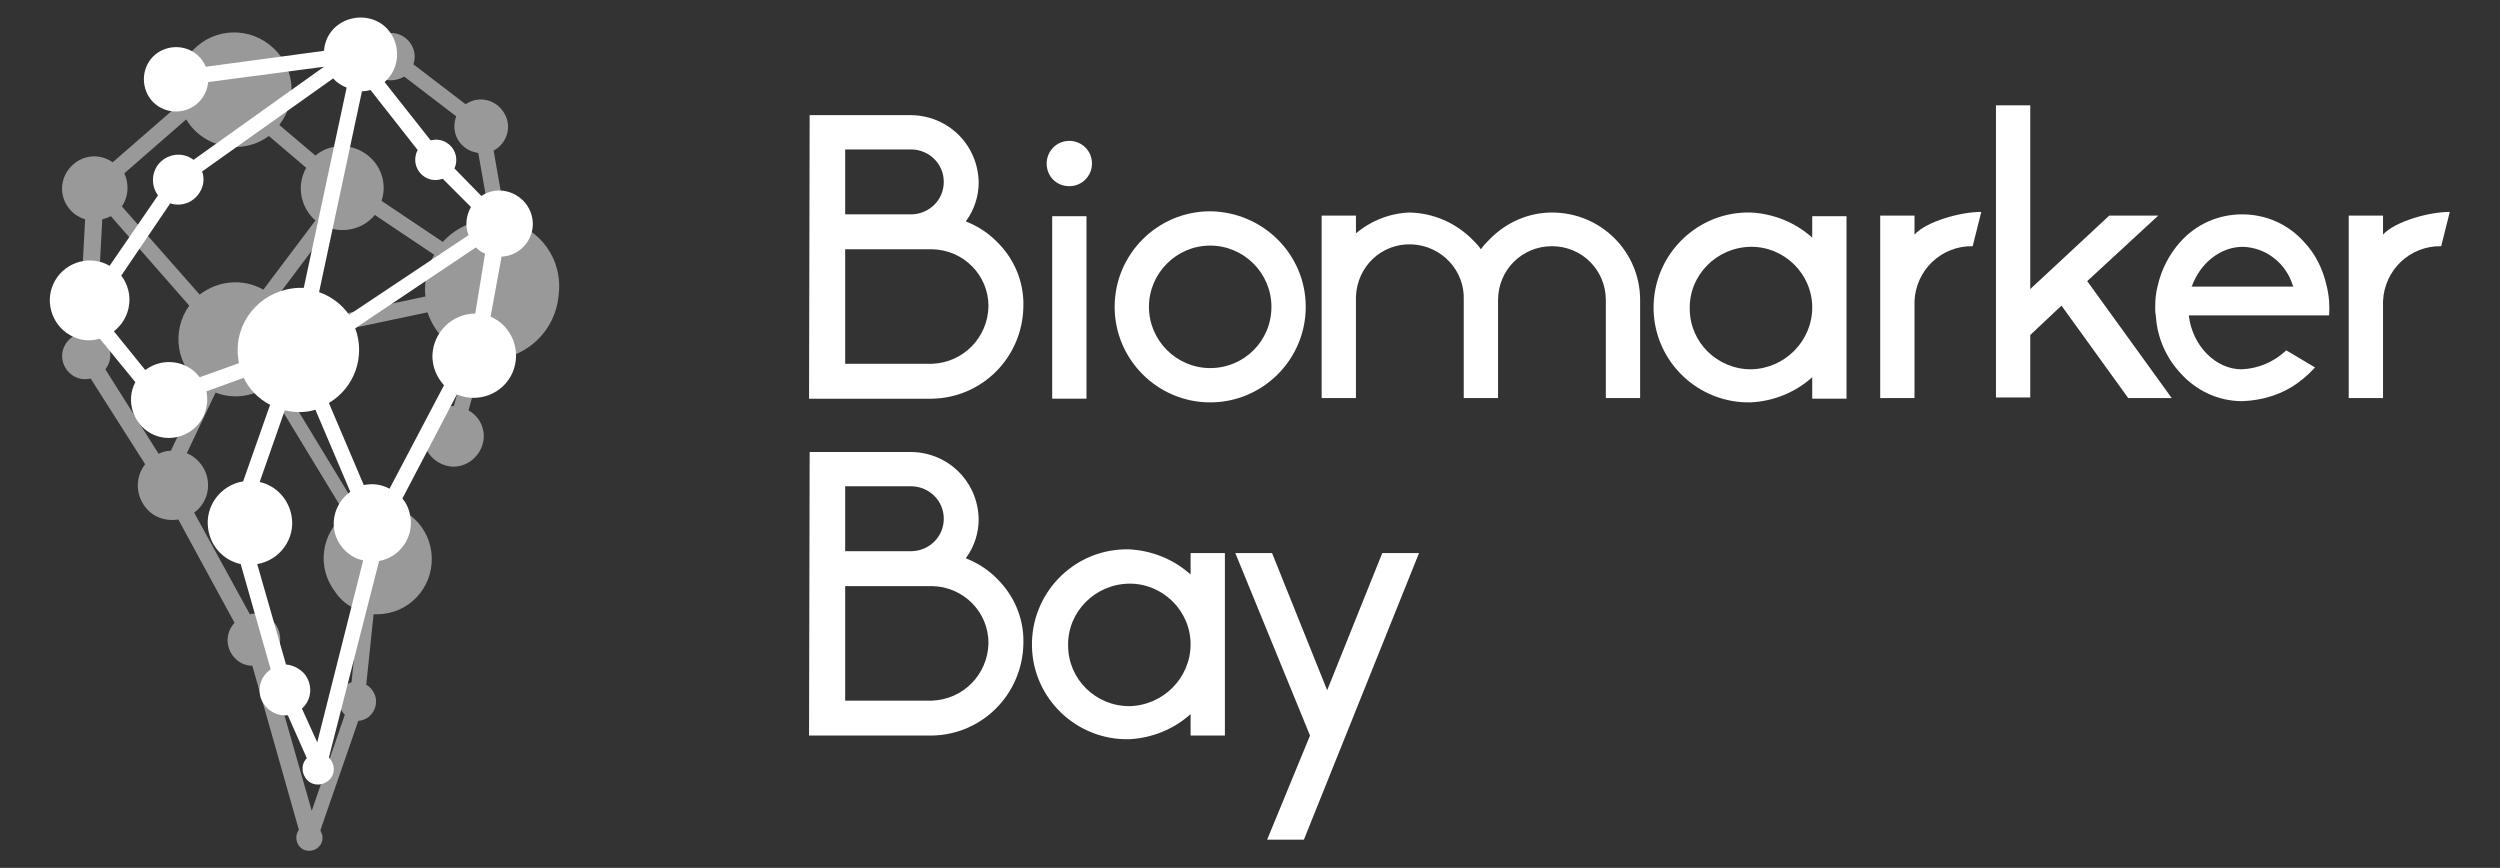
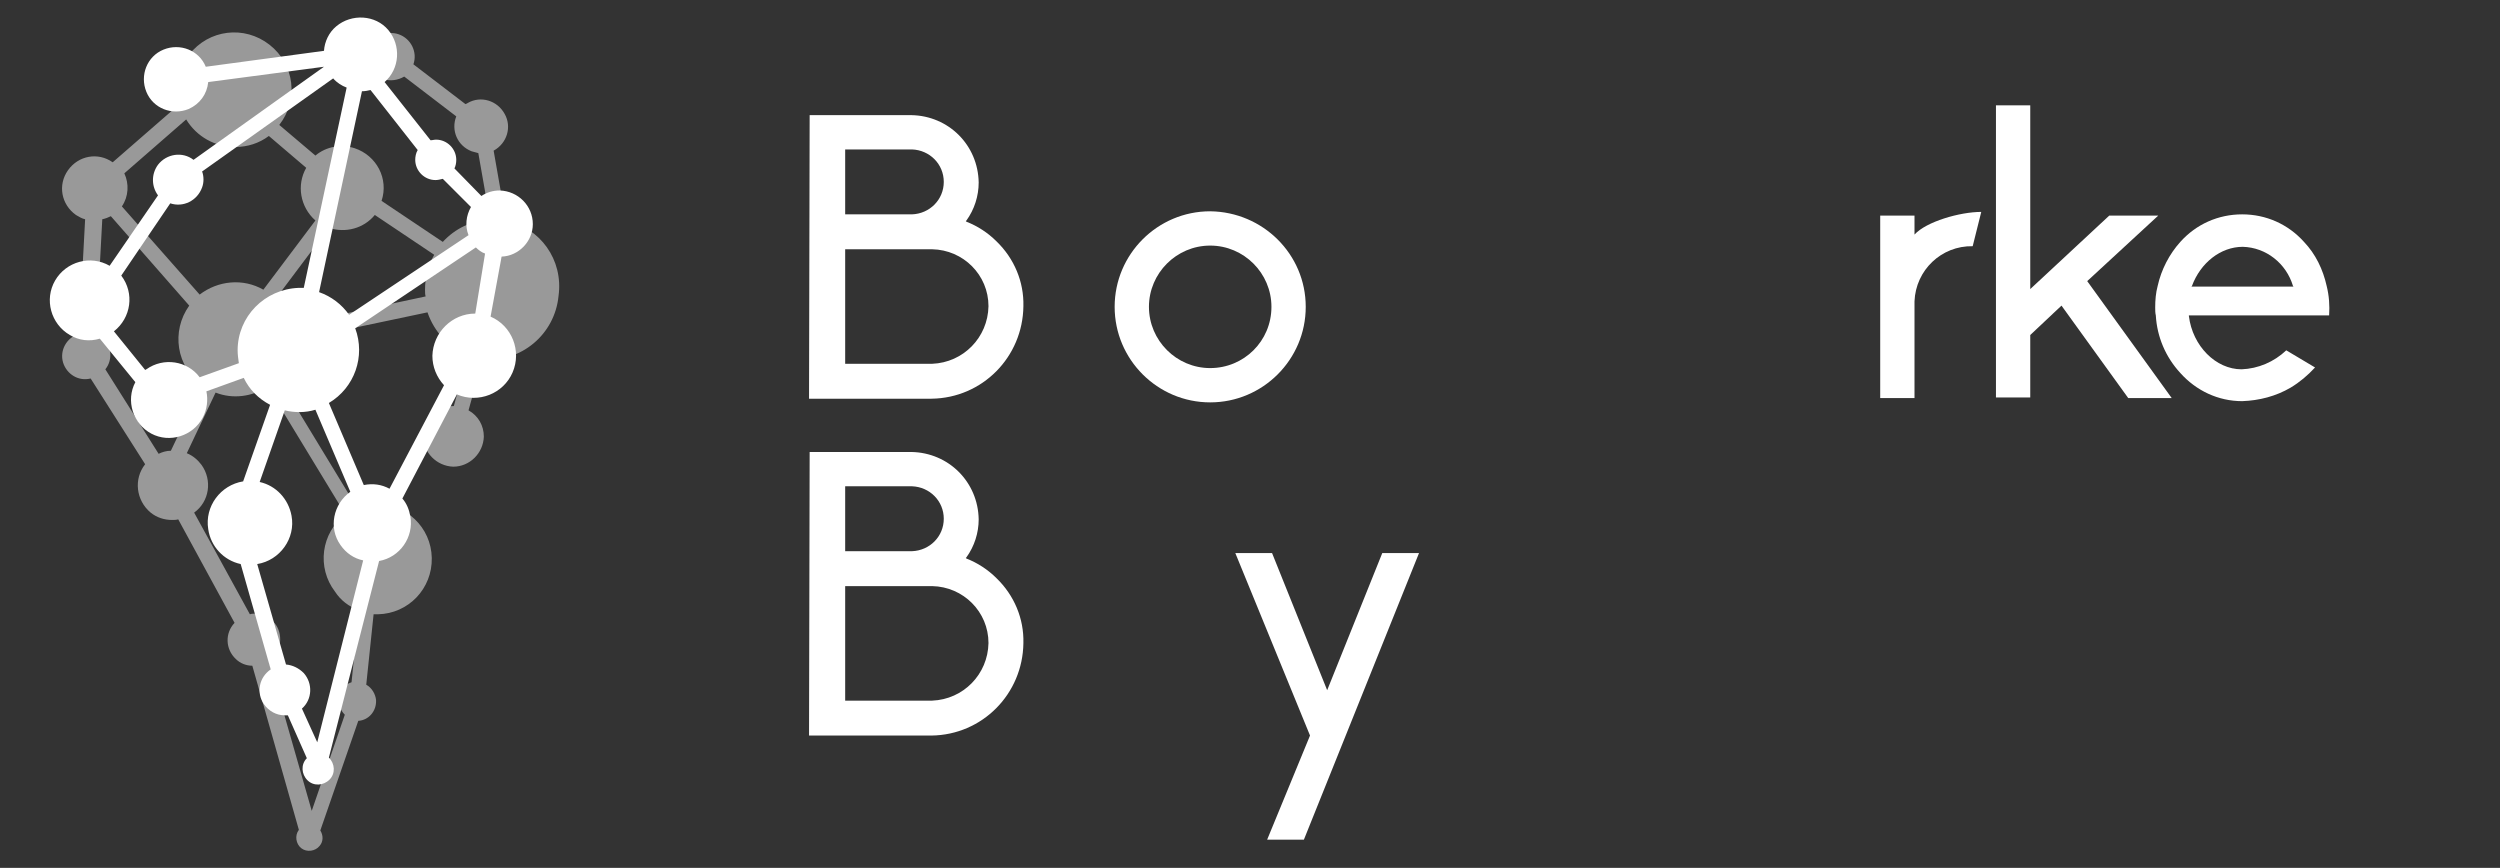
<svg xmlns="http://www.w3.org/2000/svg" version="1.1" id="Laag_1" x="0px" y="0px" viewBox="-395 530.3 408.2 141.7" style="enable-background:new -395 530.3 408.2 141.7;" xml:space="preserve">
  <rect x="-395" y="530.3" width="408.2" height="141.7" fill="#333333" stroke="none" />
  <style type="text/css">
	.st0{opacity:0.5;fill:#FFFFFF;enable-background:new    ;}
	.st1{fill:#FFFFFF;}
</style>
  <title>BiomarkerBay - Logo -</title>
  <g>
    <g>
      <path class="st0" d="M-312.4,566.3l-2-11.4c2.2-1.2,3-3.9,1.8-6c-1.2-2.2-3.9-3-6-1.8c-0.1,0.1-0.2,0.1-0.4,0.2l-8.5-6.5    c0.7-2-0.4-4.2-2.4-4.9c-2-0.7-4.2,0.4-4.9,2.4c-0.7,2,0.4,4.2,2.4,4.9c1.1,0.4,2.4,0.2,3.4-0.4l8.5,6.5c-0.9,2.3,0.2,4.8,2.5,5.7    c0.4,0.1,0.7,0.2,1.1,0.3l1.9,10.8c-2.9,0.2-5.7,1.5-7.7,3.7l-10-6.7c1.2-3.6-0.8-7.4-4.4-8.6c-2.2-0.7-4.6-0.3-6.4,1.2l-5.9-5    c3.2-4.1,2.5-9.9-1.6-13.1c-4.1-3.2-9.9-2.5-13.1,1.6c-1.8,2.3-2.4,5.3-1.7,8.2l-10.8,9.4c-2.4-1.7-5.6-1.1-7.3,1.3    c-1.7,2.4-1.1,5.6,1.3,7.3c0.5,0.3,1,0.6,1.5,0.7l-1,18.7c-2,0.6-3.2,2.7-2.6,4.7c0.6,1.9,2.5,3.1,4.5,2.6l8.9,14    c-1.9,2.4-1.5,5.9,0.9,7.9c1,0.8,2.2,1.2,3.5,1.2c0.3,0,0.7,0,1-0.1l9.2,16.9c-1.6,1.7-1.5,4.3,0.2,5.9c0.7,0.7,1.7,1.1,2.7,1.1    l7.6,26.8c-0.7,0.9-0.5,2.3,0.4,3c0.9,0.7,2.3,0.5,3-0.4c0.6-0.7,0.6-1.7,0.1-2.5l6.2-17.9c1.7-0.1,3-1.6,2.9-3.4    c-0.1-1-0.7-2-1.6-2.5l1.2-11.5c0.2,0,0.5,0,0.7,0c5-0.1,8.9-4.2,8.8-9.2c-0.1-5-4.2-8.9-9.2-8.8c-1,0-2,0.2-3,0.6l-13-21.4    c1.4-1.6,2.2-3.7,2.2-5.8l22.3-4.7c1.1,3.2,3.5,5.8,6.6,7l-2.3,8.3l0,0c-2.7,0-4.9,2.2-5,4.9c0,2.7,2.2,4.9,4.9,5    c2.7,0,4.9-2.2,5-4.9c0-1.8-0.9-3.4-2.5-4.3l2.3-8.3c6.3,0.5,11.8-4.1,12.4-10.4C-303,572.7-306.8,567.5-312.4,566.3z     M-356.6,554.3c2,0,3.9-0.6,5.5-1.8l6.1,5.2c-1.6,2.8-1,6.4,1.5,8.6l-8.5,11.3c-3.3-1.9-7.4-1.5-10.4,0.8l-12.7-14.4    c1.1-1.6,1.2-3.7,0.4-5.4l10.1-8.8C-362.9,552.6-359.9,554.3-356.6,554.3z M-367.1,603.9c-0.7,0-1.4,0.2-2,0.5l-8.7-13.8    c1.3-1.6,1-4-0.6-5.3c-0.3-0.2-0.6-0.4-0.9-0.5l1-18.7c0.5-0.1,1-0.3,1.4-0.5l12.8,14.6c-3,4.2-2.1,10,2.1,13L-367.1,603.9z     M-336.4,629.9l-1.2,11.8c-1.6,0.5-2.6,2.3-2,3.9c0.2,0.5,0.5,1,0.9,1.4l-5.4,15.7l-7-24.5c1.9-1.3,2.4-3.9,1.2-5.8    c-0.8-1.2-2.1-1.9-3.5-1.9c-0.3,0-0.5,0-0.8,0.1l-9.1-16.6c2.5-1.8,3-5.3,1.2-7.8c-0.6-0.8-1.4-1.5-2.4-1.9l4.7-9.9    c2.8,1.1,6,0.7,8.5-1l12.7,20.9c-4,3-4.7,8.7-1.7,12.6C-339.4,628.3-338,629.4-336.4,629.9L-336.4,629.9z M-347.5,583.4    c-0.4-1.6-1.3-3.1-2.5-4.3l8.7-11.6c2.7,0.9,5.7,0.1,7.5-2.1l9.7,6.5c-1,1.7-1.5,3.7-1.5,5.7c0,0.4,0,0.8,0.1,1.1L-347.5,583.4z" />
      <path class="st1" d="M-308,566.9c0-3-2.4-5.4-5.4-5.5c-1.1,0-2.1,0.3-3,0.9l-4.4-4.5c0.2-0.4,0.3-0.9,0.3-1.4    c0-1.8-1.5-3.3-3.3-3.3l0,0c-0.3,0-0.6,0.1-0.9,0.1l-7.5-9.5c2.5-2.2,2.7-6,0.6-8.5s-6-2.7-8.5-0.6c-1.2,1-1.9,2.5-2,4l-19.3,2.6    c-1.1-2.7-4.2-3.9-6.9-2.8c-2.7,1.1-3.9,4.2-2.8,6.9c1.1,2.7,4.2,3.9,6.9,2.8c1.8-0.8,3-2.4,3.2-4.4l18.9-2.5l-21.3,15.2    c-1.8-1.4-4.4-1-5.8,0.8c-1.1,1.5-1.1,3.5,0,5l-7.9,11.5c-3.1-1.8-7.1-0.7-8.9,2.4c-1.8,3.1-0.7,7.1,2.4,8.9    c1.5,0.9,3.2,1.1,4.9,0.6l5.8,7.1c-1.6,3-0.4,6.8,2.6,8.4c3,1.6,6.8,0.4,8.4-2.6c0.7-1.3,0.9-2.9,0.6-4.3l6.1-2.2    c0.9,1.9,2.4,3.4,4.3,4.4l-4.4,12.5c-3.7,0.6-6.3,4.1-5.7,7.8c0.4,2.8,2.5,5.1,5.3,5.7l4.9,17.2c-1.9,1.3-2.4,3.8-1.1,5.7    c0.8,1.1,2,1.8,3.4,1.8c0.2,0,0.3,0,0.5,0l3.1,7c-1,1-0.9,2.6,0.1,3.6c1,1,2.6,0.9,3.6-0.1c1-1,0.9-2.6-0.1-3.6l8.2-32.1    c3.4-0.6,5.7-3.9,5.1-7.3c-0.2-1.1-0.6-2.1-1.3-2.9l8.9-17c3.5,1.5,7.6-0.1,9.1-3.6s-0.1-7.6-3.6-9.1l1.8-9.8    C-310.3,572.1-308,569.7-308,566.9z M-335.9,545.2c0.5,0,1-0.1,1.4-0.2l7.7,9.8c-0.3,0.5-0.4,1.1-0.4,1.6c0,1.8,1.5,3.3,3.3,3.3    c0.4,0,0.8-0.1,1.2-0.2l4.6,4.6c-0.8,1.4-1,3.1-0.4,4.6l-19.5,13c-1.2-1.7-2.9-3-4.9-3.7L-335.9,545.2z M-356.2,587.5    c0,0.7,0.1,1.4,0.2,2.1l-6.4,2.3c-2-2.7-5.9-3.3-8.7-1.3c-0.1,0-0.1,0.1-0.2,0.1l-5.1-6.3c2.8-2.2,3.4-6.2,1.2-9.1c0,0,0,0,0,0    l8-11.8c2.1,0.7,4.4-0.4,5.2-2.6c0.3-0.8,0.3-1.8,0-2.6l21.4-15.2c0.6,0.7,1.4,1.2,2.2,1.5l-7,32.7c-0.3,0-0.6,0-0.8,0    C-351.8,577.5-356.2,582-356.2,587.5C-356.2,587.5-356.2,587.5-356.2,587.5z M-343.2,651.5l-2.5-5.5c1.7-1.5,1.8-4.1,0.3-5.8    c-0.8-0.8-1.8-1.3-2.9-1.4l-4.7-16.4c3.7-0.6,6.3-4.2,5.6-7.9c-0.5-2.7-2.5-4.9-5.2-5.5l4.1-11.7c1.6,0.4,3.4,0.4,5-0.1l5.7,13.4    c-2.8,2-3.6,5.9-1.6,8.7c0.9,1.3,2.2,2.2,3.7,2.5L-343.2,651.5z M-317.4,581.5L-317.4,581.5c-3.8,0-6.9,3.1-7,6.9    c0,1.8,0.7,3.5,1.9,4.8l-8.9,16.9c-1.3-0.7-2.7-0.9-4.2-0.6l-5.7-13.4c4.2-2.5,6-7.6,4.3-12.2l19.7-13.2c0.4,0.4,0.9,0.8,1.5,1    L-317.4,581.5z" />
    </g>
    <g>
      <path class="st1" d="M-262.8,549.1h16.6c6.1,0.1,10.9,4.9,11,11c0,2.2-0.7,4.4-2,6.2l-0.1,0.1l0.1,0.1c1.8,0.7,3.5,1.8,4.9,3.2    c2.9,2.8,4.5,6.6,4.4,10.6c-0.1,8.3-6.7,15-15,15.1h-20L-262.8,549.1z M-246.1,565.3c2.9-0.1,5.2-2.4,5.2-5.3    c0-2.9-2.3-5.2-5.2-5.3H-257v10.6H-246.1z M-242.8,589.7c5.1-0.2,9.1-4.3,9.2-9.4c0-5.1-4.1-9.2-9.2-9.3H-257v18.7L-242.8,589.7z" />
-       <path class="st1" d="M-224.1,557c0-2,1.6-3.7,3.7-3.7c2,0,3.7,1.6,3.7,3.7c0,2-1.6,3.7-3.7,3.7S-224.1,559.1-224.1,557    C-224.1,557-224.1,557-224.1,557z M-223.2,565.6h5.6v29.8h-5.6V565.6z" />
      <path class="st1" d="M-181.8,580.4c0,8.6-7,15.6-15.6,15.6c-8.6,0-15.6-7-15.6-15.6c0-8.6,7-15.6,15.6-15.6c0,0,0,0,0,0    C-188.8,564.9-181.8,571.8-181.8,580.4C-181.8,580.4-181.8,580.4-181.8,580.4z M-187.4,580.4c0-5.5-4.5-10-10-10s-10,4.5-10,10    c0,5.5,4.5,10,10,10S-187.4,586-187.4,580.4z" />
-       <path class="st1" d="M-127.2,579.3v16h-5.6v-16c0-4.9-3.9-8.8-8.8-8.8c-4.9,0-8.8,3.9-8.8,8.8c0,0,0,0,0,0v16h-5.6v-16    c0.2-4.8-3.6-8.9-8.5-9.1s-8.9,3.6-9.1,8.5c0,0.2,0,0.4,0,0.6v16h-5.6v-29.8h5.6v2.9c2.5-2.1,5.6-3.3,8.8-3.4    c3.9,0.1,7.5,1.7,10.2,4.4c0.5,0.5,1,1,1.4,1.6c0.4-0.6,0.9-1.1,1.4-1.6c2.7-2.8,6.4-4.4,10.2-4.4    C-133.6,565-127.2,571.4-127.2,579.3C-127.2,579.3-127.2,579.3-127.2,579.3z" />
-       <path class="st1" d="M-99.1,565.6h5.6v29.8h-5.6v-3.5c-2.8,2.5-6.3,3.9-10,4.1c-8.6,0.2-15.7-6.6-15.9-15.1    c-0.2-8.6,6.6-15.7,15.1-15.9c0.3,0,0.5,0,0.8,0c3.7,0.2,7.2,1.6,10,4.1V565.6z M-99.1,580.5c0-5.5-4.6-10-10.1-9.9    s-10,4.6-9.9,10.1c0,5.5,4.5,9.9,10,9.9C-103.6,590.5-99.1,586-99.1,580.5L-99.1,580.5z" />
      <path class="st1" d="M-82.4,568.6c1.9-2.1,7.4-3.7,10.9-3.7l-1.4,5.6c-5.1-0.1-9.3,3.9-9.5,9c0,0,0,0,0,0v15.8H-88v-29.8h5.6    L-82.4,568.6z" />
      <path class="st1" d="M-40.4,595.3h-7.1l-10.9-15.1l-5.1,4.8v10.2h-5.6v-47.7h5.6v30l12.9-12h8l-11.6,10.7L-40.4,595.3z" />
      <path class="st1" d="M-14.7,581.8h-22.9v0.1c0.6,4.9,4.4,8.7,8.6,8.7c2.7-0.1,5.3-1.2,7.3-3.1l4.7,2.8c-1.2,1.3-2.5,2.4-4,3.3    c-2.4,1.4-5.1,2.1-7.9,2.2c-3.9,0-7.5-1.7-10.1-4.6c-2.4-2.6-3.8-5.9-4-9.4c-0.1-0.4-0.1-0.9-0.1-1.3c0-1.2,0.1-2.4,0.4-3.5    c0.6-2.7,1.9-5.2,3.7-7.2c2.6-2.9,6.2-4.5,10.1-4.5c3.9,0,7.5,1.6,10.1,4.5c1.9,2,3.1,4.5,3.7,7.2    C-14.7,578.6-14.6,580.2-14.7,581.8z M-20.5,577.1l-0.1-0.1c-1.1-3.7-4.4-6.3-8.2-6.4c-3.6,0-6.9,2.6-8.3,6.4l-0.1,0.1H-20.5z" />
-       <path class="st1" d="M-5.9,568.6c1.9-2.1,7.4-3.7,10.9-3.7l-1.4,5.6c-5.1-0.1-9.3,3.9-9.5,9c0,0,0,0,0,0v15.8h-5.6v-29.8h5.6    V568.6z" />
      <path class="st1" d="M-262.8,604.1h16.6c6.1,0.1,10.9,4.9,11,11c0,2.2-0.7,4.4-2,6.2l-0.1,0.1l0.1,0.1c1.8,0.7,3.5,1.8,4.9,3.2    c2.9,2.8,4.5,6.6,4.4,10.6c-0.1,8.3-6.7,15-15,15.1h-20L-262.8,604.1z M-246.1,620.3c2.9-0.1,5.2-2.4,5.2-5.3    c0-2.9-2.3-5.2-5.2-5.3H-257v10.6H-246.1z M-242.8,644.7c5.1-0.2,9.1-4.3,9.2-9.4c0-5.1-4.1-9.2-9.2-9.3H-257v18.7L-242.8,644.7z" />
-       <path class="st1" d="M-200.6,620.6h5.6v29.8h-5.6v-3.5c-2.8,2.5-6.3,3.9-10,4.1c-8.6,0.2-15.7-6.6-15.9-15.1    c-0.2-8.6,6.6-15.7,15.1-15.9c0.3,0,0.5,0,0.8,0c3.7,0.2,7.2,1.6,10,4.1V620.6z M-200.6,635.5c0-5.5-4.6-10-10.1-9.9    s-10,4.6-9.9,10.1c0,5.5,4.5,9.9,10,9.9C-205.1,645.5-200.6,641-200.6,635.5L-200.6,635.5z" />
      <path class="st1" d="M-182.1,667.4h-6l7-17l-12.2-29.8h6l9,22.4l9-22.4h6L-182.1,667.4z" />
    </g>
  </g>
</svg>